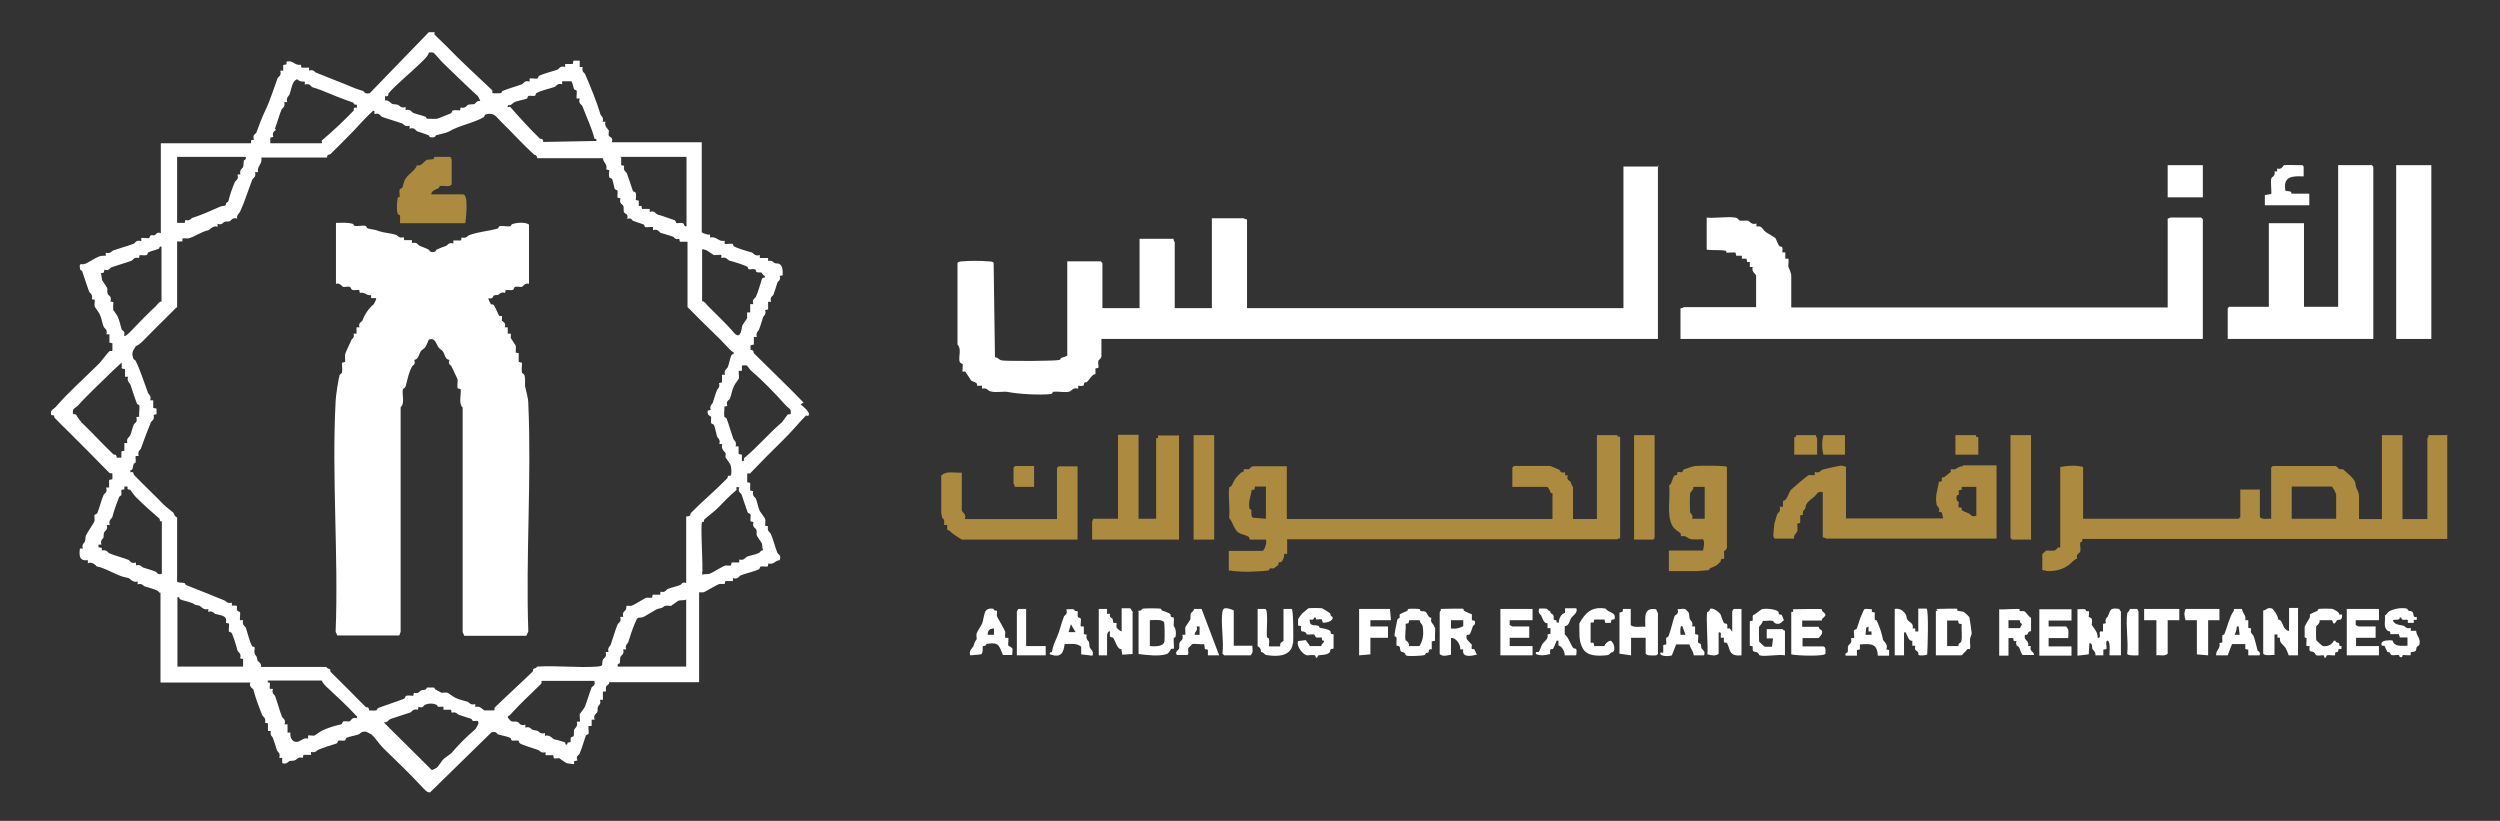
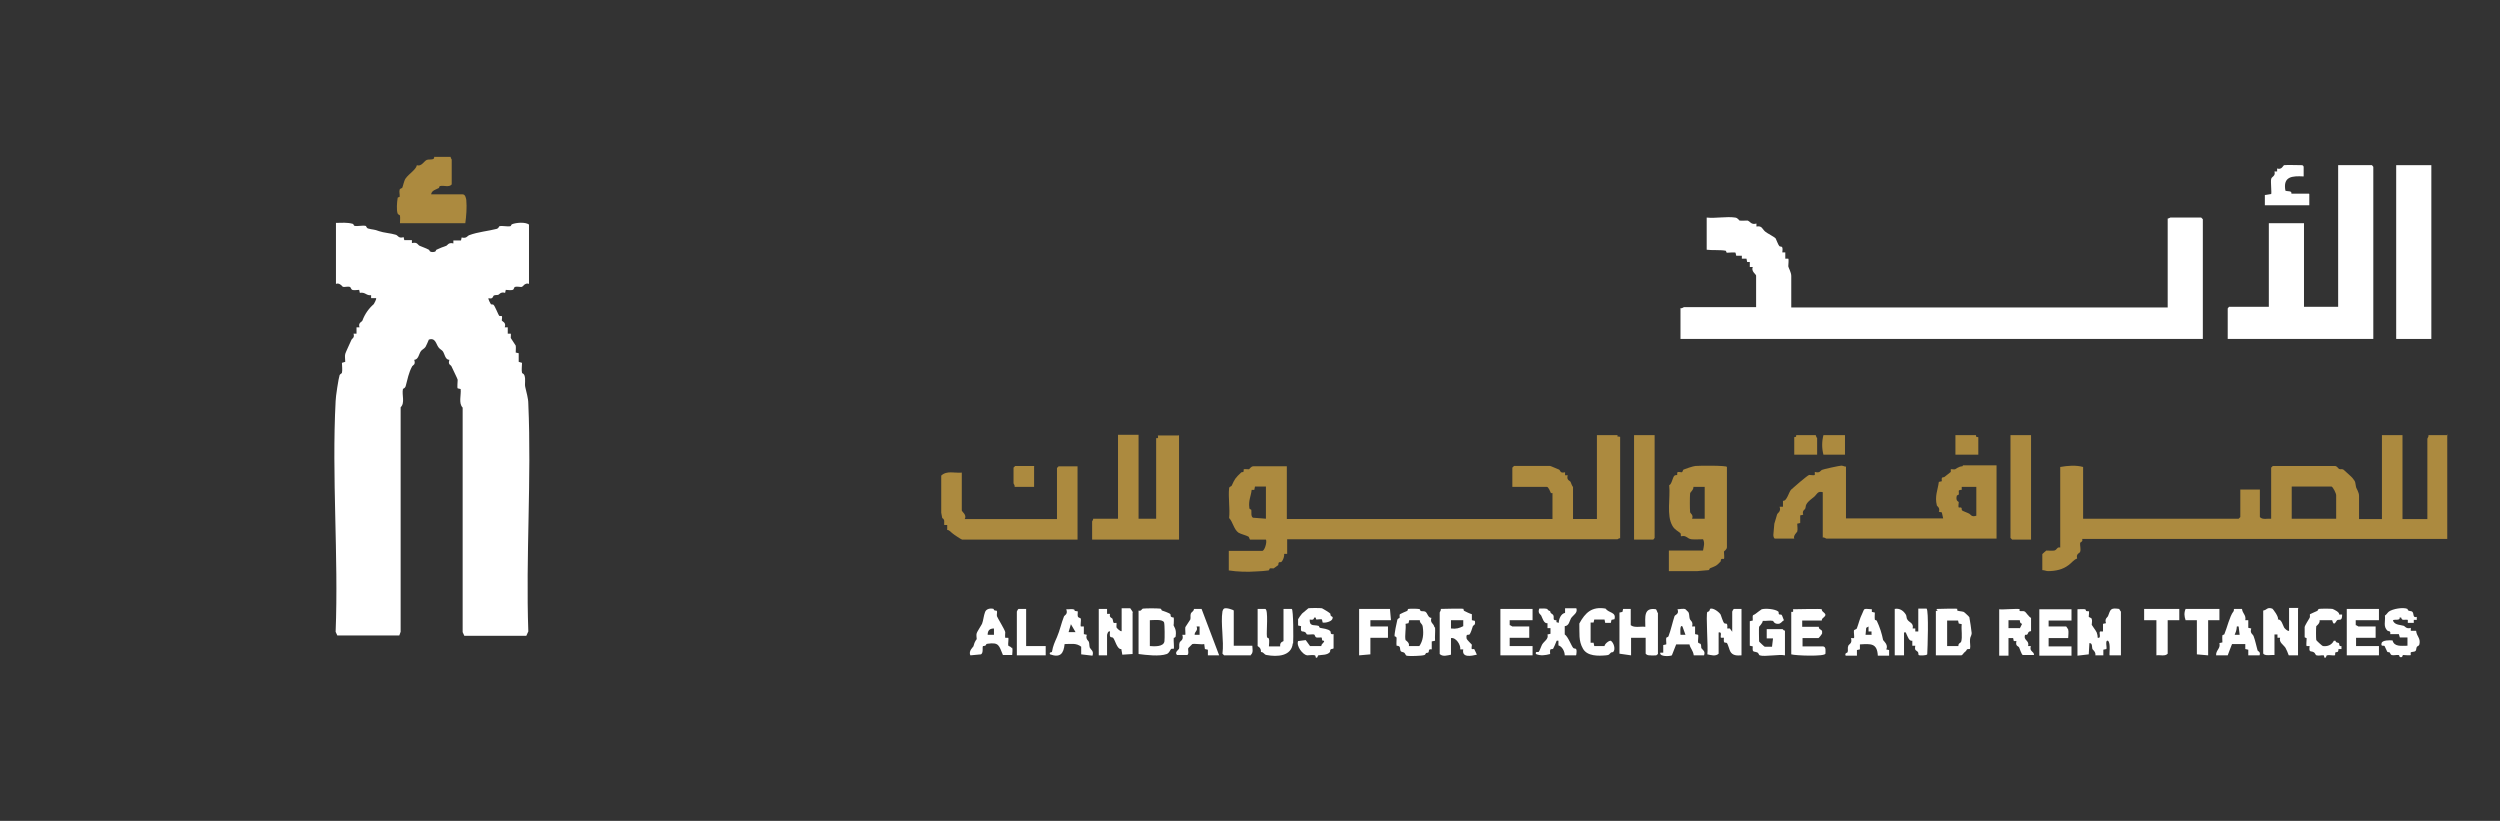
<svg xmlns="http://www.w3.org/2000/svg" id="Layer_1" version="1.1" viewBox="0 0 753.8 247.5">
  <rect x="0" y="0" width="753.8" height="247.5" fill="#333333" stroke="none" />
  <defs>
    <style>
      .st0 {
        fill: #fff;
      }

      .st1 {
        fill: #ac8a3f;
      }
    </style>
  </defs>
  <g>
    <path class="st1" d="M324.9,140.6v22.1h-34.8c-.2,0-2.5-1.5-2.8-1.8-.7-.5-1-1.1-1.7-1.1v-1.5c0,0-.9,0-.9,0-.1-.9.3-1.6-.6-2.1l-.3-1.6v-11.2c1.7-1.6,4-.7,6.2-.9v11.4c0,.4,1.6,1.3.9,2.6h27.8v-15.4l.5-.5h5.8Z" />
-     <path class="st0" d="M499.9,49.8v52.4h-167.8v5.2c0,.7-.9,1.2-.9,1.3-.2.7.1,1.5,0,2.2l-.9.2v1.7c-1,0-1.7,1.6-2.6,2.4-.1.1-.6,0-.7.2-.5.5.5,1.2-1.9.9v.9c-1.7-.5-1.9.7-2.7.9-1.5.3-3.2-.1-4.6,0-.6,0-.3.6-.9.7-3.4.4-9.9,0-12.9-.6-1.5-.3-3.6.3-5.4-.2-.8-.2-1-1.2-2.5-.8v-.9s-1.5,0-1.5,0c.3-1.1-1.3-1.1-1.8-1.6-.2-.2-1.6-2.5-1.7-2.6-.2-.2-.7,0-.8,0-.2-.2,0-1.7,0-2.2,0-.3-.8-.2-1-1-.3-1.6.7-3.7-.6-5v-24.6c.1-.4,1.1-.5,1.4-.5,2.1-.2,5.6-.2,7.8,0,.4,0,1.6,0,1.7.5l.4,28.4c1.1.1.9.8,2.3,1,2,.2,16.1.2,17.2-.2.3-.1.3-.6.5-.6.5-.2,1.2-.3,1.8-.7v-28.4h10.1l.5.5v13.6h11.2v-20.9h10.3c-.2.4.3.9.3,1.1v19.8h11.2v-27.1h9.5c.2,0,.7.5,1.1.3v26.8h113.5v-42.7h10.6Z" />
    <path class="st0" d="M664.2,65.9v36.3h-157.5v-9.3c.4.2.9-.3,1.1-.3h21.7v-9.5c0-.4-1.6-1.3-1-2.6h-.9s0-1.5,0-1.5h-.8c0,0-.2-1-.2-1h-1.4v-.9h-1.7l-.2-.9c-.2-.2-2,0-2.6,0-.2,0-.2-.6-.4-.6-1.4-.3-4.2-.1-5.7-.3v-9.7c2.7.3,6-.4,8.6,0,.8.1,1.2.9,1.3.9.7.1,1.5,0,2.4,0,.8.2,1.1,1.4,2.7.9v.9c1.7-.3,1.7.7,2.6,1.5.7.6,2.8,1.6,3.2,2.1,0,0,.9,2.2,1.1,2.3.5.4,1.2-.4.9,1.9h.9s0,1.9,0,1.9h.9c.2.2,0,1.8,0,2.3,0,.3.9,1.8.9,2.9v9.5h113.5v-26.8c.3,0,.7-.3.8-.3h9.3l.5.5h0Z" />
    <path class="st1" d="M738.1,131.2h-5.9c.2.4-.3.9-.3,1.1v24.2h-7.5v-25.3h-6.2v25.3h-6.9v-7c0-1.1-.9-2.4-.9-2.6-.3-1.4,0-1.5-1.1-2.8-.2-.3-2.5-2.3-2.7-2.5-.5-.3-1,0-1.3-.2-.3-.1-.6-.9-1.3-.9h-18.7l-.5.5v15.4c-1.1-.1-2.6.4-3.4-.5v-8.3h-5.9v8.3l-.5.5h-46.9v-15.6c-2.2-.6-4.6-.4-6.9,0v24.3c-1-.3-.9.7-1.8.9-.8.1-1.7,0-2.4,0,0,0-1.2,1-1.2,1.1v4.8c.6,0,1.2.3,1.7.3,2.4,0,4.5-.5,6.2-1.8,1-.7,1.5-1.6,2.6-2-.4-1.5.8-1.6.9-2,.3-.8-.1-1.9,0-2.7,0-.2,1-.4.6-1.2h110.1v-31.5h0ZM704.4,156.4h-13.4v-9.7h12c.5.2,1.4,2.1,1.4,2.6v7h0Z" />
    <path class="st1" d="M487.8,131.7c-.2-.2,0-.5-.1-.5h-6.2v25.3h-7.2v-9.7c0,0-.2,0-.7-1.4-.1-.5-1.4-.5-.9-2.1h-.8c0,0,0-.9,0-.9-1.6.4-1.4-.6-1.8-.8-.1,0-2.5-1.1-2.7-1.1h-10.9l-.5.5v5.8h10.4c.5,0,1,1.4,1.2,1.8,0,.2.5,0,.5.1v7.8h-80.1v-15.9h-10.1c-.7,0-1.2.9-1.3.9-.5,0-1.4-.1-1.6,0,0,0,0,.6-.1.8-.1.1-.6,0-.7.2-1.7,1.6-1.9,1.9-2.8,3.9-.2.4-.7.2-.8.8-.3,2.7.3,6.2,0,9,1.1,1.1,1.4,3.4,2.8,4.4.6.4,2.6.9,3,1.2.2,0,.4.9.5.9h4.8c.4.7-.4,3.4-1.1,3.4h-10.1v5.9c2.6.4,5.6.5,8.3.3.9,0,3-.2,3.7-.3.2,0,.2-.5.4-.6.3-.1.8,0,1.1,0,0,0,1.3-.9,1.4-1,.1-.2,0-.6.2-.8s.6,0,.8-.2c.5-.5.9-1.7.8-2.4h.9v-4.4h99.6c.1,0,.5-.4.8-.3v-30.6s-.4,0-.5-.1h0ZM381.7,156.4l-3.9-.3c-.7-.4-.4-1.7-.5-2.3,0-.3-.6-.1-.6-.7-.3-2.2.5-3.5.7-5.4h.8c0,0,.2-1,.2-1h3.3v9.7h0Z" />
    <polygon class="st0" points="715.6 50.3 715.6 102.2 671.7 102.2 671.7 93 672.1 92.5 684.1 92.5 684.1 67.3 694.7 67.3 694.7 92.5 705 92.5 705 49.8 715.2 49.8 715.6 50.3" />
    <path class="st1" d="M591.7,140.6c-1.1,0-2.1.9-2.2.9-.4.1-1.1-.1-1.3,0,0,0,0,.6,0,.8,0,0-1.5,1.2-1.9,1.5-.4.3-1-.3-.8,1.3l-.9.2c-.3,2.4-1.3,4.3-.6,7.1,0,.2,1.1.7.6,1.9l.9.2.4,1.8h-29.3v-15.6c-.5,0-.9-.3-1.4-.3-.5,0-5.6,1.1-5.9,1.3-.5.3-.5,1-2.1.6v.9c-.2.2-1.2,0-1.7,0-.5.1-5,4-5.4,4.4-.7.6-1.3,3.6-2.5,3.4v1.8c0,0-1,0-1,0,.5,1.6-.7,1.8-.8,2.4-.2.8-.7,2.3-.8,2.7,0,.4-.3,2.9-.3,3.4s.2,1.1.5,1.1h5.8c-.4-.9.9-2,.9-2.1.2-.7,0-1.7,0-2.4l.9-.2v-2.3s.9-.2.9-.2c-.4-1.3.5-1.5.6-1.8.2-.4.1-1,.4-1.4.6-1,1.6-1.6,2.3-2.2.9-.8,1-1.8,2.6-1.4v13.7c.4-.2.9.3,1.1.3h51.3v-22.1h-10.1,0ZM595.9,155.5c-1.5.5-1.7-.4-2.1-.6-.3-.2-2-.8-2.2-1-.2-.2,0-.6-.2-.8-.2-.2-.7,0-.8-.1-.2-.2,0-1.2,0-1.6,0-.2-1-.2-.6-1.9,0-.2.5-.2.6-.4.2-.9-.5-1.4.9-1.4v-.9h4.4v8.7Z" />
    <rect class="st0" x="722.5" y="49.8" width="10.6" height="52.4" />
    <path class="st1" d="M355.5,131.2v31.5h-26.2v-5.5c0-.1.4-.5.3-.8h7.5v-25.3h6.2v25.3h5.3v-24.3s.4,0,.5,0c.2-.2,0-.8,0-.8h6.2,0Z" />
    <path class="st1" d="M511.2,140.5c-.5,0-3.2.9-3.6,1.1-.2.1-.2.7-.5.8-.4,0-1.1-.2-1.3,0s0,.6-.1.8c-.1.1-.6,0-.8.2-.6.5-.8,2.6-1.6,2.9.4,3.9-.9,9.1,1,12.3.7,1.2,1.8,1.6,2.4,2.2.2.2,0,.8.2.9,1.6-.4,1.7.7,3.1.9,1.2.1,2.3,0,3.5,0,.6,1.1.2,2.2,0,3.4h-10.3v6.2h8.6c.3,0,3.1-.3,3.4-.3.2,0,.2-.5.5-.6,1.7-.7,1.8-.6,3.1-2,.1-.1,0-.6.2-.7.2-.2.7,0,.8-.1.2-.2,0-1.7,0-2.2,0-.1.9-.6.9-1.3v-24.2c0-.5-8.7-.4-9.5-.3h0ZM513.9,156.4h-3.7c.5-1.2-.6-1.6-.6-2-.1-1.1-.1-4.5,0-5.6,0-.4,1.1-1.1,1-2h3.4s0,9.6,0,9.6h0Z" />
-     <rect class="st1" x="359.9" y="131.2" width="6.2" height="31.5" />
    <polygon class="st1" points="498.9 131.2 498.9 162.2 498.5 162.7 492.7 162.7 492.7 131.2 498.9 131.2" />
    <polygon class="st1" points="612.4 131.2 612.4 162.7 606.7 162.7 606.2 162.2 606.2 131.2 612.4 131.2" />
    <path class="st0" d="M639.5,184.4v13.2h-3.4c-.2-.2.4-3.7-.5-4.4-1-.3-.2,2.2-.5,2.5l-.9.2v1.7s-2.4,0-2.4,0c.2-1-.8-1.7-.9-1.9-.2-.6.1-1.8-.9-1.8l-.2,3.4-3.4.4v-14c.7,0,1.6-.1,2.3,0,.2,0,.2.4.3.5.3.2.7,0,.8.1.2.2,0,1.2,0,1.6,0,.3.8.3.9.7.2.6,0,1.3,0,1.8,0,.1,1.3,1.8,1.5,2.3.2.5.3,1.1.3,1.6,1.2.3.3-1.5.7-1.9h.9v-2.3l.9-.2c-.5-1.4.5-1.8.6-2.1.8-2,.6-2.6,3.4-2.2,0,.2.4.6.4.7h0Z" />
    <path class="st0" d="M499.9,184.7v12.5l-.5.4c-.6,0-1.2.1-1.8,0-.5,0-1,0-1.4-.5v-4.8h-4.4v5.3l-3.5-.5v-12.4l.9-.2.2-.9h2.3v4.9c1.1.9,3,.3,4.4.5,0-2.9-.6-5.9,3.2-5.3.1,0,.5,1,.5,1.1h0Z" />
    <path class="st0" d="M692.9,183.6v14h-2.8c-.2-.6-.7-1.8-1-2.3-.7-1-2-1.6-1.6-3h-.8c0,0,0-1,0-1h-.9v6.2c-.8-.1-3.1.4-3.4-.5v-12.9c1.2-.2,1.1-1.1,2.7-.6.2,0,2.2,2.7,1.7,3.3,1.1-.2,1.5,1.7,1.9,2.4.1.2,1,1.2,1.5,1v-6.9h2.8Z" />
    <path class="st0" d="M353.9,188.4c0-.7.1-1.5,0-2.2-1.3-.1-.8-.7-1-1-.3-.4-2-.9-2.5-1.1-.3-.1-.1-.6-.7-.6-1-.1-4-.1-5,0-.5,0-.5.9-1.4.6v13.1c2.3.3,6.3.8,8.5,0,.8-.3,1.1-1.4,1.3-1.5.2-.2.7,0,.8-.1.2-.2-.1-2.5,0-3.2,0-.2.6,0,.6-.7.3-2.1-.6-2.7-.7-3.4h0ZM351.1,193.4c-.3,1.7-3.1,1.5-4.4,1.4v-7.8c1,0,3.9-.4,4.3.7.2.7.2,4.9.1,5.7h0Z" />
    <path class="st0" d="M525.1,183.6v14c-1.4.1-2.7.1-3.4-1.2-.2-.3-.7-2.2-1-2.5-.5-.4-1.1.5-.9-1.6h-.9c-.3-.4.5-1.9-.7-1.6v6.4c-.9.9-2.4.4-3.4.2.3-1.8-.5-12.1,0-12.8,0,0,.7,0,.8-.9.9-.5,2.8,1,3.2,1.7.2.4.7,2.3,1.1,2.6.4.4,1.1-.5.9,1.6h.8c0,0,.7,1,.7,1v-6.1c0,0,.3-.7.5-.8h2.3,0Z" />
    <path class="st0" d="M444.6,195.8c-.2-.2-.7,0-.8-.1-.2-.2,0-.9,0-1.3,0-.1-1.5-1.4-1.6-1.9-.2-1.6.5-.9.9-1.2.3-.3.9-2.1,1-2.5.1-.3.9-.2.6-1.6l-.9-.2v-1.8c-.7-.2-1.7-.7-2.3-1-.3-.2-.2-.6-.2-.6-.3-.2-5.9,0-6.9,0,.2.4-.3.9-.3,1.1v12.5c.9.9,2.4.4,3.4.2v-5c1.5-.3,3,2.1,2.8,3.4h.9c-.5,2.6,2.4,2,4.1,1.6,0,0-.6-1.4-.7-1.5h0ZM441.2,188.8c-1.2.6-2.1.9-3.7.7v-2.5h3.7v1.8c0,0,0,0,0,0Z" />
    <path class="st0" d="M550.4,197.1c-.2.9-9,.6-10.3.2v-12.8s.4,0,.5,0c.2-.2,0-.8,0-.8,1.2,0,8.4-.2,8.7,0,0,0,0,.4.2.6,1.2,1,1.2,1.2,0,2.2-.2.2-.2.6-.2.6h-5.9v1.9h5s0,.4.2.6c.6.5.9.3.8,1.4-.1.3-1,1.4-1.1,1.4h-4.8v2.5h6.1c1.1,0,.8,1.5.8,2.3h0Z" />
    <path class="st0" d="M341.5,184.7v12.5s-3.1.2-3.1.2l-.3-1.7c-1.3.2-1.9-2.9-2.5-3.4-.5-.4-1.2.4-.9-1.9-.6-.3-.9.9-.9,1.1v6.1h-2.5v-14h2.5v1.5s.9,0,.9,0c-.3,1.1.5,1.2.7,1.4.2.4.2,1.1.4,1.3.2.1.7,0,.8,0,.2.2-.1,1,.1,1.5,0,0,1.1,1.2,1.5,1v-6.9h2.6s.8,1.2.8,1.2h0Z" />
    <path class="st0" d="M594,192.8c0-.7.5-1.2.5-1.9,0-.3-.6-4.5-.7-4.8,0-.1-1.6-1.6-1.7-1.6-.6-.2-1.5-.2-1.9-.4-.2-.1,0-.5,0-.5-.2-.2-5,0-5.9,0s0,.4-.1.5c-.2.2-.5,0-.5.1v13.4h7.6c.4,0,.7-.6.9-.8.9-.7.6-.7.9-1,.2-.2.8,0,.9-.2.2-.7-.1-1.9,0-2.8h0ZM591.3,193.5c-.1.4-.9.4-.8,1.3h-3.4c0,0,0-7.7,0-7.7h3.3s.2.9.2.9l.9.2c-.2,1.6.3,3.9-.2,5.4h0Z" />
    <path class="st0" d="M717.2,187h-6.9v1.5c.3,0,.7.4.8.4h5.2v3.4h-5.9v2.5h6.9v2.8h-9.7v-14h9.7v3.4h0Z" />
    <path class="st0" d="M462.1,187h-6.9v1.5c.3,0,.7.4.8.4h5.1v3.4h-5.9v2.5h6.9v2.8h-9.7v-14h9.7v3.4h0Z" />
-     <rect class="st0" x="653.6" y="49.8" width="10.6" height="9.7" />
    <path class="st0" d="M617.7,187v1.9h5.3s.6.8.6.9c.2.8,0,1.8,0,2.6h-5.9v2.5h6.9v2.8h-9.7v-14h9.7v3.4h-6.9,0Z" />
    <path class="st0" d="M612.4,194.8h-.9c.5-1.8-1.5-1.6-.9-3.4,1.3.2.4-1,1.8-1.1v-4c-.6-.2-1.6-1.8-1.9-1.9-.5-.3-1.2,0-1.5-.2-.2-.1,0-.5,0-.5-.4-.3-5.3.2-6.2,0v14h2.8v-5.3h1.4s.2.9.2.9h.8c-.4,1.6.6,1.5.8,1.9.2.4.7,2.1,1.1,2.3h3.4c0-1.2-1.4-.9-1-2.6h0ZM609,189.4h-3.4c0,0,0-2.4,0-2.4h3.4c.1.2-.1.9.7,1.1l-.7,1.4h0Z" />
    <path class="st0" d="M581.1,197.3c-.3.4-2.4.4-2.6.2-.1-.1,0-.6-.2-.9-.5-.6-1.1-.3-.8-1.9h-.9s0-1.5,0-1.5c-1,.2-1.4-1.3-1.8-2.1-.2-.4,0-.5-.7-.4v6.9h-2.8v-14c1.5-.3,2.7.6,3.4,1.8.2.4.1,1,.4,1.4.5.9,2,1,1.6,2.7h.8c0,0,0,.9,0,.9h.9v-6.9h2.5c.7.6.3,12,.2,13.7h0Z" />
    <path class="st0" d="M538.2,190v7.6c-1.8-.4-6.1.5-7.6,0-.2,0-.4-.7-.6-.8-1.2-.6-1.7.2-1.5-1.9l-.9-.2v-7.4l.9-.2c-.1-2.1,0-1.4.8-2,.3-.2,1.8-1.4,1.9-1.4,1.2-.3,4-.1,5,.7.2.1,0,.6.2.8.2.2.6,0,.8.2.2.2.5,1.3.7,1.6-.7.4-.9,1.1-1.8,1.1-1.3,0-1.3-.9-1.6-.9-.8-.2-2.1.1-3,0,0,.7-1.1,1.7-1.1,1.8-.1.5,0,3.9,0,4.4,0,.1,1.6,1.6,1.7,1.6.3,0,2.1,0,2.2,0l.3-2.5h-1.9v-2.8h4.8l.5.5h0Z" />
    <path class="st0" d="M432.5,189.1c-.2-1.2-1.4-1.2-.9-2.8-1.1,0-1.1-1.5-1.9-1.9-.5-.2-1,0-1.3-.2-.3-.1-.2-.5-.3-.5-.4-.2-2.9-.2-3.4-.1-.3,0-.2.5-.4.6-.3.1-2.1.9-2.2,1-.2.2,0,.8-.1,1.1,0,.1-.6.1-.7.7-.2.7-.9,4.2-.8,4.8,0,.2.6,0,.6.7,0,.7-.1,1.5,0,2.2,1.5,0,.8,1.1,1.3,1.7.2.2.7.2,1,.4.3.2.4.8.7.9.7.2,4.6.1,5.4-.2.3-.1.3-.4.5-.6.2-.1.6,0,.7-.2.3-.3-.2-1.1,1-.9v-2.4c0,0,1-.2,1-.2-.1-1.3.1-2.7,0-4h0ZM428,194.8h-3.2c.3-1-.9-1.7-1-1.8-.3-1.3.2-3.5,0-4.9l.9-.2.2-.9h3.2c0,1.1.8.9.9,2.1.3,2.1.1,4.1-1.1,5.8h0Z" />
    <path class="st0" d="M696.3,58.5v3.4h-13.4v-3.1c.1,0,1.9-.3,1.9-.3.2-.2-.2-3.8,0-4.5.1-.8,1.4-.8,1-2.3h.8c0,0,0-.9,0-.9,1.4.5,1.8-.9,2.1-1,.5-.1,4.7,0,5.2,0,.4,0,.6.1.7.5v2.9c-3.5-.2-6.3,0-5.5,4.3.5.2,1.2.1,1.6.3.3.2.2.6.2.6h5.3,0Z" />
    <path class="st0" d="M402,195.6c-1.3.1-.8.7-1,1-.8,1-2.5.8-3.5,1-.2,0-.2,1.1-.8.6,0,0,0-.5-.2-.6-.6-.2-1.6,0-2.4,0-1.3-.2-3.3-2.8-2.7-4.3l2.3-.3,1.3,1.8h3.4c0-.8,1.1-1.1.8-1.6,0,0-.4,0-.5-.1-.2-.3,0-.8-.3-.9-.4,0-1,.1-1.5,0-.4-.1-.4-.8-.7-.9-.6-.1-1.4.1-2.1,0-.2,0-.2-.5-.6-.7-.9-.5-1.4.4-1.2-1.8l-.9-.2c0-.6,0-1.3,0-1.9,0-.1,1-1.5,1.2-1.7.2-.2,1.8-1.5,1.9-1.6.5-.1,3.6-.1,4.1,0,.1,0,2.4,1.4,2.5,1.6.1.1,0,.5.2.7.2.3.8.1.4,1-.3.7-2.1,1.2-2.9,1l-.2-.9c-.2-.2-1.2,0-1.6,0-.4,0,0-.8-.7-.6-.3.8-.6.7-1.4.6-.1,2.2,1.3,1.5,2.6,1.9.3,0,.2.5.5.6.8.2,2.5.3,3.1,1,.3.3-.2,1.1,1,.9v4.2c0,0,0,0,0,0Z" />
    <path class="st0" d="M729.3,194.6c0,.2-.5.2-.6.5-.2.4-.1,1-.4,1.2-.3.3-1.2.2-1.4.4-.1.2,0,.7,0,.8-.2.2-1.7,0-2.3,0-.3,0,0,.9-1,.6-.1,0-.1-.6-.4-.6-.6-.1-1.5.2-2.1,0-.3-.1-.4-.6-.6-.8-.2-.1-.6,0-.7-.2-.1-.1-.7-1.6-.8-1.7-.3-.3-1.2.3-.9-.9.2-.9,2.5-.9,3.3-.8.5,2,2.7,1.6,4.5,1.6v-2.5h-2.3s-.3-1-.3-1h-2.6c.2-1.1-.5-.8-.8-1-1.4-1.3-.6-2.8-.8-4.6.5-.3.8-.9,1.2-1.2,1.1-.8,4.3-1.4,5.6-.8,0,0,.1.4.3.5.4.2,1,.1,1.2.4.5.5,0,1.9,1.3,1.5v.9h-.9c0,0,0,.9,0,.9h-1.8v-.9c-1-.2-1.8.4-2-.7h-.5c.4,1.2-2.4.2-1.9,1.1.6,1.2,2.3,1.1,3.2,1.4.2,0,.8,1.1,2.1.6v.9s1.6,0,1.6,0c.2,1.8,1.4,2.1,1,4.1h0Z" />
    <path class="st0" d="M328.6,195.3c-.2-.6-.1-1.3-.3-1.8,0-.2-1.1-.8-.6-2.1l-.9-.2v-2.3h-.9c-.2-.2.1-1.8,0-2.3,0-.3-.8-.3-.9-.7-.2-.5.1-1.4-.1-1.6,0,0-.5,0-.8-.1-.1,0-.1-.4-.2-.4-.8-.3-1.6,0-2.4-.1.6,1.6-.6,1.8-.7,2.2-.8,2-1.2,4.1-2.1,6.2-.7,1.6-1.2,2.6-1.5,4.4,0,.3-1,0-.6.8,3.1,1.1,4.1-.2,4.4-3.1,1.9,0,3.5-.4,5,.8v2.3s3.4.4,3.4.4c.5-1.4-.5-1.8-.7-2.3h0ZM322.2,190.6l.7-2.4,1.4,2.4h-2.1Z" />
    <path class="st0" d="M680.7,196.1c-.4-1.4-.7-3-1.2-4.3-.2-.6-1.2-.8-.7-2.3l-.9-.2v-2.3s-.9,0-.9,0c.3-1.6-.8-1.9-1-3.4h-2.3c-.3,0,0,.6-.3.8-1.1,1.4-1.9,4.9-2.7,6.8,0,.2-.6.2-.6.4-.1.6,0,1.4,0,2.1l-.9.2c.4,1.7-1.1,2.1-1,3.7h3.5c0-.1,1.3-3.4,1.3-3.4h4s0,1.5,0,1.5l.9.2v1.7s3.4,0,3.4,0c.4-1.1-.5-1.2-.6-1.5h0ZM673.8,191.4c.3-.7.5-1.2.6-2,.1-.5-.2-.6.6-.5l.3,2.5h-1.6Z" />
    <path class="st0" d="M513,195.5c-.1-.3,0-.9-.2-1.3-.1-.2-.7-.2-.8-.5-.1-.5.2-2,0-2.3l-.9-.2v-2.3s-.9,0-.9,0c.4-1.5-.5-1.7-.7-2.3-.2-.6-.1-1.5-.4-2,0,0-.9-.9-.9-.9-.6-.3-1.7,0-2.4,0,.6,1.5-.7,1.6-.9,2.1-.6,1.8-1.1,4.2-1.8,6-.1.4-.7.3-.7.6-.1.5.1,1.8,0,1.9l-.9.2v2.3h-.9c-.3,1.3,3,1.1,3.5.8l1.3-3.3h4c.3,1.3,1.1,1.8,1.3,3.3h3.1c.5-1.3-.5-1.6-.6-2h0ZM506.7,191.4c0-.3-.3-3.3.6-2.5l.9,2.5h-1.6Z" />
    <path class="st0" d="M475.2,197.6h-3.4c0-1.2-.8-2.7-1.9-3v-1.4c-.7-.1-.5,0-.7.4-.1.3-.8,1.9-.9,2-.5.4-1.1-.5-.9,1.6-1.5.4-2.9.6-4.3,0-.2-1,.6-.4.9-.7.2-.2.8-1.9,1-2.2.6-1,2-1.6,1.6-3l.9-.2v-1.7c0,0-.9,0-.9,0v-1.5c-1.1.2-1.5-1.5-1.9-2.3-.2-.4-1.1-.6-.6-2.1.8,0,1.6-.1,2.4.1,0,0,.4.7.9.6,0,.8.7.9.9,1.2.5.8-.4,1.7,1,1.6v.6c0,0,.7.2.7.2,0-1.2.7-2.8,1.9-3v-1.4s3.4,0,3.4,0c.5,1.4-.9,2-1.6,3-.5.9-.6,2.3-1.9,2.4v2.5c1,.6,2.1,3.7,2.6,4.1.5.4,1.2-.4.9,1.9h0Z" />
    <path class="st0" d="M304.9,195.3c-.1-.4-.8-.4-.9-.7-.1-.5.2-2.1,0-2.3h-.9c-.1-.6,0-1.1,0-1.7-.1-.7-2.4-4.4-2.5-4.8-.1-.5.1-1.1,0-1.5,0-.3-.5-.1-.8-.3-.1,0-.2-.4-.2-.4-1-.3-2.3,0-2.6,1-.4,1-.5,2.5-.9,3.5-.2.4-1.6,2.6-1.6,2.8-.2.6,0,1.3,0,1.8,0,.1-.6.5-1,2.2,0,.1-1.6,1.4-.9,2.7l3.2-.3c.8-.5.3-2.2.6-2.5,0,0,.5,0,.8-.2.2-.1,0-.5.6-.5,3.5-.5,3.4.6,4.6,3.4h2.8c0-.6.2-1.6,0-2.2h0ZM297.8,191.4c0-1.3.6-1.9,1.9-1.9v1.9h-1.9Z" />
    <path class="st0" d="M568.8,195.7c.6-1.3-.9-2.5-1-2.7-.4-2-1-3.9-1.9-5.8,0-.2-.6-.2-.6-.4-.1-.6,0-1.4,0-2.1l-.9-.2v-.8c-2.8-.2-2.1-.3-2.9,1.3s-1,2.8-1.6,4.4c-.1.4-.8.4-.9.7-.1.5.2,2.1,0,2.3h-.9c.5,1.6-.6,1.8-.8,2.3-.3.7,0,1.3-.2,1.9,0,.3-1,.2-.6,1.1h3.4v-1.7s.9-.2.9-.2v-1.5c3.3-.2,5.2-.4,5.4,3.4h3.4s0-1.7,0-1.7l-.9-.2h0ZM564.4,191.4h-1.9l.2-2.1.7-.4v1.5s.9,0,.9,0v.9h0Z" />
    <path class="st0" d="M367.6,197.6l-5.3-14h-2.3c0,.7-.8,1-.9,1.3-.3.7,0,1.3-.2,1.9,0,.1-1.5,2.2-1.5,2.3-.1.6.1,2.1,0,2.3h-.9c.5,1.6-.6,1.8-.8,2.3-.3.7,0,1.3-.2,1.9,0,.2-1.5,1.1-.6,1.9h3.1c.6-.4.1-1.5.3-2.1,0,0,1.1-1.1,1.2-1.2.9-.2,2.6.2,3.6,0l.2,1.5.9.2v1.7s3.4,0,3.4,0h0ZM360.2,191.4c0-1.1,1.1-1.1.6-2.5h.9v2.5h-1.6Z" />
    <path class="st0" d="M389.8,194c-.4,3.9-4.7,4.1-7.9,3.5-.8-.1-.8-.9-1.7-.9.1-1.4-1-1.7-1-1.8v-11.2h2.3c1,.2.3,7,.5,8.3,0,.6.6.4.6.7.2.7,0,1.6,0,2.3h3.4c-.2-1.4,1-1.5,1-1.6v-9.7h2.5c.5.3.5,9.1.4,10.4h0Z" />
    <polygon class="st0" points="413.2 188.9 418.5 188.9 418.5 192.3 413.2 192.3 413.2 197.3 409.8 197.6 409.8 183.6 419.1 183.6 419.4 187 413.2 187 413.2 188.9" />
    <path class="st0" d="M479.6,187.9v5.9h.9c0,0,.2,1,.2,1h3.1c0-.6,1.3-1.7,1.9-1.6.9.6,1.5,2.6.7,3.4-.1.1-.5,0-.7.2-.6.5-.3.7-1.5.8-2.3.2-5.6.3-6.9-2-1.4-2.4-1-4.7-1.1-7.6,1.8-3.3,3.8-5.2,7.9-4.5,1,1.4,3.3,1,2.7,3.2l-.9.2-.2.9h-1.7c0,0-.2-1-.2-1h-3.1l-.2.9h-.9c0,0,0,0,0,0Z" />
    <path class="st0" d="M706,194.8v.9h-.9c0,1.3-.7.8-.9,1-.2.2,0,.8-.2.9-.7.1-1.8-.2-2.4,0-.2,0-.2,1.1-.8.6,0,0,0-.6-.2-.6-.6-.1-1.4.2-2.1,0-.4-.1-.4-.7-.8-.9-.9-.6-1.6.3-1.3-1.9h-.9c-.2-.2,0-1.7,0-2.3,0-.2-.6-.2-.6-.4,0-.4,0-2.6,0-3,0-.4,1.2-2.3,1.5-2.8.2-.3,0-.9.1-1.1,0,0,1.9-.9,2.2-1,.2-.1.2-.5.5-.6.5-.1,3.6-.1,4.1,0,.5.2,2.2,1,2,1.7h.9c0,2.2-.8,1.3-1.5,1.7-.3.2-1,2.2-1.5,0h-3.8c.2.9-.9,1.7-1,1.8-.1.5-.1,3.7,0,4.2,0,.1,1.8,1.8,2,1.8,1.5.2,2.7-.4,3.3-1.6h.5c.1.7.8.5,1,.7.3.3-.2,1.1,1,.9h0Z" />
    <path class="st0" d="M657,187h-3.4v10.1c-.8.9-2.3.3-3.4.5v-10.6h-3.7v-3.4h10.6v3.4Z" />
    <path class="st0" d="M669.2,183.6v3.4h-3.4v10.6l-3.4-.3v-10.3h-3.4c-.4-1.2-.5-2.2,0-3.4h10.3,0Z" />
    <path class="st0" d="M377.2,197.6h-8.1l-.5-.5c.5-3.9-.6-9.1,0-12.8,0-.1.3-.8.5-.8.5-.4,2.9.4,2.9.6v10.6h5.6c0,.9.4,2.1-.5,2.8h0Z" />
    <path class="st0" d="M315.3,194.8v2.8h-8.7v-13.2c0,0,.3-.7.5-.8h2.3v11.2h5.9Z" />
-     <path class="st0" d="M644.8,184.4v13.2c-.6,0-3.3.2-3.4-.5.4-3.8-.5-8.5,0-12.1,0-.4.8-.8.8-1.4h2.1c.2,0,.5.7.5.8Z" />
    <path class="st1" d="M596.5,131.8v5.3h-6.9v-5.9h6.2s0,.4.1.5c.2.2.5,0,.5.1Z" />
    <path class="st1" d="M556.3,131.2v5.9h-6.5c-.5-2-.5-3.9,0-5.9h6.5Z" />
    <path class="st1" d="M547.9,132v5.1h-6.9v-5.3s.3,0,.5-.1c.2-.2,0-.5.1-.5h5.9c0,.3.3.7.3.8h0Z" />
    <path class="st1" d="M311.8,140.6v6.2h-5.9c.2-.4-.3-.9-.3-1.1v-4.7l.5-.5h5.8Z" />
  </g>
  <g>
-     <path class="st0" d="M242.3,121.4c-4.7-4.9-10.1-10-15-14.9-.2-.3.2-.9-1-1v-1.4c0,0,1-.2,1-.2v-2.3h.9c-.4-1.4.5-1.8.6-2.1.6-1.4.8-2.5,1.3-3.9,0-.2,1.1-.8.6-2.1l.9-.2v-2.3h.9c-.5-1.5.6-1.8.7-2.1.5-1.3.8-2.5,1.2-3.7.2-.5,1.1-.6.7-2l.9-.2c0-1.2.1-3-1.2-3.5-.3-.1-.8,0-1.3-.2-.1,0-.7-1-1.9-.6v-.9s-2.5,0-2.5,0v-.9c-1.6.5-1.9-.7-2.5-.8-1.2-.3-4.4-1.3-5.3-1.8-.2-.1-.2-.7-.5-.8-.5-.1-2.1.2-2.3,0v-.9c-1.9.4-2.3-1.4-4.4-1v-.9c-.5.3-2.5-.5-2.5-.7v-27.1h-27.1c.5-1.5-.7-1.6-.9-1.9-.2-.4,0-1.1,0-1.6,0-.2-1.6-1.4-1-2.7h-.9c.5-1.3-.6-1.9-.6-2.1-1.2-4-3-8.4-4.7-12.3-.1-.3-1.1-.6-.7-2.1h-.9s0-1.9,0-1.9h-1.9s-.2,1-.2,1h-2.3v.9c-1.6-.5-1.8.6-2.3.8-1.4.5-4.3,1.2-5.6,1.9-.2.1-.2.7-.5.8-.5.1-2.1-.2-2.3,0v.9c-1.6-.5-1.8.6-2.3.8-1.8.7-3.9,1.2-5.8,2-.4.1-.3.7-.6.7-.4,0-2.1.1-2.4,0-.3,0,0-.7-.2-.9-4.5-4.3-9.4-8.7-13.8-13.3-1.2-1.2-2.5-2.4-3.5-3.4-.2-.1,0-.6-.1-.8h-1.7c0,0-17.8,18.4-17.8,18.4-1.7.4-1.6-.6-2.1-.7-.9-.3-1.4-.4-2.4-.8-4-1.7-7.6-3-11.7-4.7-.4-.1-.7-1.1-2.1-.6v-.9s-2.3,0-2.3,0l-.2-.9c-1.9.4-2.3-1.5-4.3-.9v.8c0,0-1,.2-1,.2v1.7h-.9c.5,1.6-.6,1.8-.8,2.3-1.2,3.2-2.2,6.6-3.7,9.7-1.1,2.3-1.8,4.3-2.7,6.7-.2.4-1.3.6-.7,2.1l-.9.2v.9h-27.2v27.1c-1.3-.5-1.5.5-1.8.6-.3.1-.8,0-1.1,0-.5.2-.4.8-.7.9-.5.1-2-.2-2.3,0v.9c-1.6-.5-1.8.6-2.3.8-1.9.7-4.1,1.3-6.1,2-.6.2-.8,1.1-2.3.7v.9c-.7,0-1.3,0-1.9.2-1,.3-3.9,2.2-4.5,2.3-1,.3-1.8-.6-1.3,1.7,0,.2.5.2.6.5.7,2.1,1.4,4.3,2.1,6.2.2.4,1.2.7.8,2.2l.9.2c0,.6-.2,1.5,0,2.1,0,.1,1.3,1.8,1.5,2.3.6,1.3.7,2.6,1.2,3.8.2.4,1.2.7.8,2.2h.9s0,2.5,0,2.5l.9.2v2.2c0,.3-.7,0-.9.2-1,1-2,2.5-3.1,3.7-4.4,4.4-9.1,8.5-13,13-.4.5-1.4,1-1.5,1.5-.2,1.6.5.9.9,1.2.1.1,0,.6.2.7,1.4,1.5,3.1,3.1,4.5,4.5,4.4,4.4,8.2,8.2,12,12.1.2.2.8,0,.9.2v1.7c0,0-1,.2-1,.2v2.3s-.9,0-.9,0c.5,1.5-.5,1.8-.7,2.1-.8,1.8-1.2,3.7-1.9,5.5-.2.5-.8.4-.9.7-.1.5.1,1.2,0,1.8,0,.3-2.2,3.5-2.6,4.4-.2.6-.1,1.3-.3,1.8,0,.2-1.1.8-.6,2.1h-.9c-.3,2.3-.1,3.8,2.4,3.5v.9c1.4-.6,2.6.9,2.7,1,2.2.4,4.1,1.6,6.3,2.5,1.3.6,2,.7,3.3,1,.2,0,1.4,1.6,2.7,1v.9c1.3-.5,1.9.6,2.1.6,1.3.4,2.6.7,3.9,1.3.3.1.3.7.9.6v27.1h27.1c-.6,1.3.9,1.9.9,2.1.6,2.4,1.7,5.3,2.7,7.8.2.4,1.2.7.8,2.2l.9.2v2.3s.9,0,.9,0c-.4,1.4.5,1.7.6,2.1.5,1.3.8,2.5,1.2,3.7.2.6,1.2.8.7,2.3h.9s0,1.6,0,1.6c1.3.5,1.9-.5,2.1-.6.5-.2,1.2,0,1.8-.3.6-.2.8-1.1,2.3-.7l.2-.9h2.3v-.9c1.4.4,1.8-.5,2.1-.6,1.8-.8,3.7-1.3,5.5-1.9.5-.2.4-.8.7-.9.5-.1,1.2.1,1.8,0,.3,0,.3-.7.7-.9,1-.4,2.6-.6,3.6-1,.5-.2.6-.9,2.1-.8.1,0,1.7.8,1.8.9.9.8,2.2,2.8,3.5,4.1,3.8,3.7,8.1,7.8,11.6,11.6.7.7,1.6,1.9,2.5,1.7l18.5-18.1c1.6-.4,1.6.5,1.9.6.9.3,3.1.7,3.8,1.1.2.1.2.7.5.8.5.1,1.2-.1,1.8,0,.3,0,.3.6.5.8,1.2.7,4.1,1.5,5.5,2,.6.2.8,1.1,2.3.7v.9h2.3l.2.9c.2.2,1.2,0,1.6,0,.1,0,1.9,1.4,2.3,1.5.6.2,1.6.2,2.2.3v-.9c0,0,1-.2,1-.2-.6-1.4.5-1.7.6-1.9.8-1.9,1.3-3.7,1.9-5.5.2-.5.8-.4.9-.7.1-.5-.2-2.1,0-2.3h.9s0-1.9,0-1.9h.9c-.5-1.6.6-1.8.8-2.3.2-.6,0-1.1.2-1.6,0-.3,1.1-.7.6-2.1h.9s0-2.5,0-2.5h.9c0-1.5-.2-1.4.8-2.2.2-.2.2-.6.2-.6h27.1v-27.1c0,0,1,0,1.3,0,.5-.1,4-2.3,4.8-2.5.5-.1,1.1,0,1.6,0l.2-.9h2.3v-.9c1.6.5,1.8-.6,2.3-.8,1.4-.6,4.3-1.2,5.6-1.9.2-.1.2-.7.5-.8.6-.1,1.5.1,2.1,0l.2-.9c1.8.4,1.9-.9,3.4-1,.6-1.5-.5-1.8-.7-2.2-.7-1.8-1.2-3.9-2-5.8-.2-.4-1.2-.7-.8-2.2l-.9-.2c0-.6.2-1.5,0-2.1,0-.1-1.3-1.9-1.6-2.3-.6-1.3-.7-2.6-1.2-3.8-.2-.4-1.2-.7-.8-2.2l-.9-.2v-2.3l-.9-.2v-2.5c0-.3.7,0,.9-.2,3.2-3.3,6.5-6.7,9.6-9.7,2.7-2.6,4.7-5.1,7.1-7.6.1-.2.6,0,.8,0,1-1-1.7-2.9-2.3-3.5h0ZM211.6,75.1c0,0,1.1.2,1.3.3.5.2,2.2,1.5,2.3,1.5.5.1,2.1-.2,2.3,0v.9c1.6-.5,1.9.7,2.5.8,1.2.3,4.4,1.3,5.3,1.8.2.1.2.7.5.8.5.1,1.2-.2,1.8,0,.3,0,.3.6.5.8.5.3,1.1,0,1.5.2.1,0,.5.9,1,1v.5c-.4,0-.8.1-.9.5-.5,1.6-1.1,3.8-1.8,5.3-.3.6-1.2.6-.8,2.2h-.9s0,2.5,0,2.5h-.9c-.1.6,0,1.1,0,1.7,0,.1-1.4,2-1.5,2.3-.2.6-.3,3.7-1.9,2.7-.2-.1-1.2-1.2-1.4-1.5-2.1-2.3-4.9-5-7.1-7.2-.5-.5-1-1.4-1.7-1.4v-15.9h0ZM187,47.3h20v20.9c-.9.3-.5-.7-1.1-.9-.6-.2-1.3,0-1.8,0-.3,0-.3-.7-.7-.9-1.9-.6-3.2-1.2-5.1-1.7-.6-.2-.9-1.3-2.4-.8v-.9h-2.3l-.2-.9h-.8c0,0,0-1.6,0-1.6l-.9-.2c0-.6.2-1.5,0-2.1,0-.3-.7-.3-.9-.7-.6-1.7-1.2-3.7-1.8-5.3-.2-.4-1.2-.7-.8-2.2l-.9-.2v-2.3s0,0,0,0ZM153.2,31.7c1,.2,1.6-.8,1.9-.9.9-.4,2.7-.7,3.6-1,.4-.1.4-.8.7-.9.5-.1,1.2.1,1.8,0,.3,0,.3-.6.5-.8,1.3-.8,4.1-1.4,5.6-1.9.4-.2.7-1.2,2.2-.8v-.9s2.8,0,2.8,0c.4.6.6,2.1.8,2.4.1.2.7.2.8.5.1.5-.2,2,0,2.3h.9c-.5,1.6.6,1.8.8,2.3,1.2,3.2,2.9,6.7,3.6,9.7,0,.3.9,0,.6.8l-16,.3c-.1-1.3-.8-.8-1-1-3-2.9-6.1-6.3-8.9-9.5-.1-.2-.6,0-.9,0l.2-.6h0ZM116.2,29c1.2.2.7-.6,1-.9,2.3-2.7,6.9-6.4,9.4-8.9.9-.9,2.4-2.1,2.7-3.3.2-.2,1.1-.1,1.4,0,.2,0,2.4,2.7,2.9,3.1,3.5,3.4,7.1,6.9,10.5,10,0,0,.8,1.4.7,1.5-.9-.4-1.6.9-1.8.9-.6.1-1.2,0-1.9.2-.4.2-.7,1.2-2.2.8l-.2.9c-.6,0-1.5-.2-2.1,0-.3,0-.3.7-.7.9-.9.3-3.6,1.5-4.1,1.6-.5.1-2.2,0-2.8,0-.6,0-.4-.5-.7-.6-1.3-.5-2.6-.7-3.8-1.2-.4-.2-.7-1.2-2.2-.8v-.9c-1.5.4-1.8-.5-2.3-.7-.6-.2-1.4-.1-1.8-.3-.4-.2-1-1.2-2.1-1v-1.5h0ZM82.9,38.8c.7-1.8,1.2-3.9,2-5.8.2-.4,1.2-.7.8-2.2h.9c-.4-1.5.5-1.8.7-2.3.4-1.1.6-2.6,1.2-3.7.1-.2.8-.9,1.1-.9.8.7,1.1.7,2.3.7v.9c1.6-.5,1.8.6,2.3.8.9.3,1.4.4,2.4.8,3.4,1.4,6.3,2.6,9.8,3.8.2,0,.2.4.5.6.3.2.9-.4.7,1-1.3-.3-.8.6-1,.9-3,3.1-6.4,6.3-9.5,8.9-.2.2,0,.6,0,.9h-15.6v-1.7s.9-.2.9-.2c-.5-1.6.6-1.8.8-2.2h0ZM53.5,47.3h20.6c.3.9-.6.9-.6,1.2-.1.6,0,1.2-.2,1.9-.2.4-1.2.7-.8,2.2h-.9c.5,1.6-.6,1.8-.8,2.3-.8,1.9-1.4,3.6-1.9,5.6-.1.5-.5.5-.7.7-.1.2,0,.6-.2.7-.2.2-1.1.2-1.6.4-3,1.3-5.3,2.4-8.4,3.4-.3,0-.7,1.1-2.1.6l-.2.9h-2.3v-20h0ZM34.2,93.2c-.2-.6,0-1.5,0-2.1l-.9-.2c.5-1.6-.6-1.8-.8-2.2-.3-.7,0-1.3-.2-1.9,0-.1-1.4-2.1-1.5-2.3-.2-.5-.1-1.5-.4-2.1l.9-.2.2-.9c1.4.5,1.6-.5,2.1-.7,2-.7,4.2-1.3,6.1-2,.4-.2.7-1.2,2.2-.8l.2-.9c.6,0,1.5.2,2.1,0,.3,0,.3-.7.5-.8.5-.3,2.5-.8,3.2-1.1.3-.2,0-.9.8-.6v16.5c-.7,0-1.2.9-1.7,1.4-2.3,2.1-5,4.9-7.2,7.2-.4.4-2,2.2-2.4,1.7.5-1.4-.6-1.5-.7-1.9-.4-1.1-.6-2.5-1.2-3.8-.2-.5-1.5-2.2-1.5-2.3h0ZM24.5,127.2c-.6-.5-1.5-2.1-1.6-2.2-.4-.3-1.1.4-.9-1.2,0-.6,1.1-1.1,1.5-1.5,3.1-3.5,7.3-7.3,10.6-10.6l2.6-2.4v1.8s1,.2,1,.2v2.3h.9c-.4,1.5.5,1.8.7,2.3.7,2,1.2,3.8,2,5.8.1.3.7.3.7.6.2.9-.2,2.3,0,3.3l-.9.2c.5,1.5-.5,1.8-.7,2.1-.5,1.1-.7,2.4-1.2,3.5-.2.4-1.2.7-.8,2.2h-.9v2.3l-.9.2v1.9s-1.4,0-1.4,0c-.1-1.3-.8-.8-1-1-3.4-3.2-6.5-6.7-9.8-9.8h0ZM48.8,173c-1.3.5-1.5-.5-1.8-.6-1.4-.6-2.5-.8-3.9-1.3-.2,0-.8-1.1-2.1-.6v-.9c-1.6.5-1.8-.6-2.3-.8-1.8-.7-3.9-1.2-5.8-2-.4-.2-.7-1.2-2.2-.8v-.8c0,0-1-.2-1-.2-.1-1,0-.8.9-.8-.5-1.3.5-1.8.6-2.1.1-.4,0-1,.2-1.6.2-.4,1.2-.7.8-2.2h.9c-.5-1.6.7-1.9.8-2.5.5-2,1.2-3.8,2-5.9.2-.4.6-.4.7-.6.2-1-.6-1.8.9-1.7v-.9h1c-.3,1.2.5.8.8,1,.1.1,1.2,1.8,1.8,2.3,2,2,4.8,4.5,7,6.4.1.1,0,.5.2.7.1.2.5,0,.5.1v15.6h0ZM73.5,201h-20v-20.9c.8-.2.5.4.8.6.8.4,2.7.7,3.8,1.2,1,.5.2.4,2,.7.2,0,1.4,1.6,2.7,1v.9c1.3-.5,1.9.6,2.1.6,1.6.5,3.8.4,3.2,2.7l.9.2c.2.2-.1,1.7,0,2.3,0,.3.7.3.8.5.6,1,1.5,4.1,1.8,5.3.2.6,1.3.9.8,2.4l.9.2v2.3s0,0,0,0ZM107.5,216.6c-1.3-.6-1.8.9-2.1.9-.5.1-1.2-.1-1.8,0-.4.1-.4.8-.7.9-1.9.4-3.9,1-5.8,1.9-.5.2-2.2,1.5-2.3,1.5-.5.1-1.8-.2-1.9,0v.9c-1.7-.4-2.1,1-3.6,1-1.3,0-2-1.7-1.7-2.8h-.9s0-2.5,0-2.5h-.9c.5-1.6-.6-1.8-.8-2.3-.7-1.9-1.3-4.1-2-6.1-.2-.6-1.2-.8-.7-2.3h-.9c-.2-.2,0-1.2,0-1.7,0-.3-1,0-.6-.8h16.2c.3.8,1.2,1.7,1.9,2.3,2.7,2.6,5.8,5.3,8.5,8.3.2.2.3.1.2.6h0ZM144.3,218c0,.2-.9,1.9-1,1.9-2.5,2.1-5,4.6-7.2,7.2-.1.1-2.2,1.6-2.3,1.7-.5.5-1.6,2.2-2,2.6-.1.1-1.4.8-1.6.8l-14.5-14.4c1,.2,1.5-.8,2-1,2-.7,4.1-1.3,6.1-2,.4-.2.7-1.2,2.2-.8l.2-.9c1.3.6,1.7-.5,1.9-.6,1.4-.5,2.4-.5,3.7.1,0,0,0,.4.3.5.5.1,1.1-.1,1.6,0v.9s2.3,0,2.3,0l.2.9c1.4-.4,1.7.5,2.1.6,1.3.5,2.5.8,3.7,1.2.4.2.4.6.6.7.6.1,1.8-.4,1.6.5h0ZM178.3,207.5c-.7,1.8-1.2,3.7-1.9,5.5-.2.5-1.5,2.2-1.6,2.3-.1.5.2,2,0,2.3h-.9c.5,1.6-.7,1.9-.8,2.5s0,1.2-.1,1.7c0,.4-.8.3-.9.7-.1.4,0,1.1-.1,1.3,0,0-.5,0-.8.1-.1,0-.1,1-.7.5,0,0,0-.5-.2-.6-1.4-.4-1.8-.6-3.3-.9-.1,0-1.4-1.6-2.7-1v-.9c-1.4.5-1.9-.5-2.1-.6-.6-.2-1.2-.2-1.7-.4-.3-.1-.8-1.1-2.1-.6v-.9c-1.6.5-1.8-.6-2.3-.8-.7-.3-1.4,0-1.9-.2-.1,0-1.7-1.5-.9-1.6.4-.2.9-.7,1.2-1.1,2.1-2.3,4.9-5,7.1-7.1.4-.4,1.4-1.3,1.6-1.6.2-.3,0-.8.1-.8h15.9c.5,1.5-.7,1.6-.9,2.1h0ZM206.9,201h-20.6c-.4-.9.6-.9.6-1.1.1-.6,0-1.2.2-1.9.2-.4,1.2-.7.8-2.2h.9c-.5-1.3.6-1.9.6-2.1.7-2.1,1.2-3.8,2-5.7,1-2.4.8-1.5,2.4-1.9.5-.1,4-2.4,4.5-2.5,2.1-.4,1.5-.7,2.2-.9.6-.2,1.3,0,1.8,0,.1,0,1.9-1.4,2.3-1.6.6-.2,1.6,0,2.3-.3v20.3h0ZM206.9,155.7v20.1c-1.2-.5-1.5.5-1.8.6-1.3.5-2.6.7-3.8,1.2-.4.2-.7,1.2-2.2.8v.9s-2.3,0-2.3,0l-.2.9c-.5.1-1.1,0-1.6,0-.6.1-3.8,2.3-4.8,2.5-.4,0-1.1-.1-1.3,0-.1,0,0,.9-.2,1.1-.4.7-1.1.6-.8,2.2h-.9c.5,1.6-.6,1.8-.8,2.3-.8,2-1.4,4.2-2.1,6.2,0,.2-1.1.8-.6,2.1h-.9c.5,1.6-.6,1.8-.8,2.3-.6,1.5.6,1.9-1.9,2.1-5.8.4-12.1-.4-18,0-.2.6-.9.5-1.1.7-.1.1,0,.6-.2.8-3.6,3.5-7.8,7.3-11.4,10.8-.2.2,0,.8-.2.9-.4,0-2.6,0-3,0-.1,0-1.4-1.6-2.7-1v-.9c-1.5.4-1.8-.5-2.3-.7-1.2-.4-2.5-.6-3.7-1.2-.4-.2-2.2-1.4-2.3-1.5-.6-.2-1.3,0-1.8,0-.1,0-1.1-.6-1.9-1-.3-.1-.1-.6-.7-.6-.4,0-1.4,0-1.8,0-.2,0-.2.5-.5.6-.4.2-.9.1-1.4.3-.3.1-.6,1.1-2.1.7l-.2.9c-.6,0-1.5-.2-2.1,0-.3,0-.3.7-.7.9-2.6,1-5.2,1.8-7.8,2.8-.3.1-.3.7-.6.7-.6.1-1.4,0-2.1,0-.1-1.3-.8-.8-1-1-3.4-3.4-7.1-7.2-10.6-10.6-.2-.1,0-.6-.2-.8-.2-.2-.8-.1-1.1-.7h-19.7c.3-1-.9-1.7-1-1.8-.4-2.1-.7-1.5-.9-2.2-.2-.6,0-1.3,0-1.8,0-.3-.7-.3-.8-.5-.7-1.2-1.4-4.1-1.9-5.6-.2-.4-1.2-.7-.8-2.2h-.9c-.2-.2.1-1.8,0-2.3,0-.3-.8-.3-.9-.7-.4-1.2.8-1.5-1.6-1.4v-.9c-1.4.4-1.8-.5-2.1-.6-4.1-1.7-7.7-3.1-11.7-4.7-.2,0-.2-.5-.5-.6-.6-.2-1.6,0-2.2-.4v-19.4c-.8-.2-1-1.3-1.1-1.4-.9-.8-2-1.5-3.1-2.6-2.8-2.9-5.7-5.6-8.7-8.7-.4-.4,0-1.2-1.2-.9v-.6c.9,0,.7-1.2,1-1.9,0-.2.5-.2.6-.5.1-.6-.1-1.3,0-1.9h.9c-.4-1.5.5-1.8.7-2.3,1-2.8,1.9-5.2,3-7.9.2-.4,1.2-.7.8-2.2l.9-.2v-1.7c0,0-1-.2-1-.2v-2.3s-.9,0-.9,0c.4-1.5-.5-1.7-.7-2.3-1.2-3.2-2.3-6.8-3.7-9.6-.1-.3-.5-.2-.7-.7-.7-1.9,0-2.4.8-3.8.4,0,1.5-.9,1.8-1.2,3-3,5.8-5.9,8.6-8.6.7-.6,1.2-1.4,2-1.9v-19.8s1.6,0,1.6,0v-.9c.6-.1,1.1,0,1.7,0,1.9-.4,3.8-2,6.2-2.5.2,0,1.4-1.6,2.7-1v-.9c1.4.5,1.8-.6,2.1-.6.4-.2,1,0,1.6-.2.4-.2.7-1.2,2.2-.8-.2-1.1.7-1.6.9-2.1,1.4-3,2.4-6.4,3.7-9.7.2-.4,1.2-.7.8-2.2h.9c-.4-1.9,1.4-2.3,1-4.4h19.8c.1-1.2.7-.7,1.1-1.1,1.9-1.8,3.8-3.8,5.3-5.3,2.6-2.5,4.4-4.9,7.2-7.4.2-.2.1-.4.7-.2v.9c1.6-.5,1.8.6,2.2.8,1.9.7,4.1,1.3,6.1,2,.6.2.8,1.2,2.3.7v.9c1.6-.5,1.8.6,2.3.8,1.1.4,2.3.7,3.4,1.2.2,0,.1.5.7.6,1.6.2,1.3-.5,1.6-.6.9-.3,3.1-.7,3.8-1.1,3.1-1.9,7.6-2.6,10.6-4.4.2-.1.2-.7.5-.8,2.8-.7,3.2.8,4.8,2.3,3.1,3,6.2,6.5,9.7,9.7.4.4.9,0,1.1,1.2h19.8c.1,1.5,1.4,1.6,1,3.4l.9.2c0,.6-.2,1.5,0,2.1,0,.3.6.3.8.5.3.4.6,2.3.8,2.9.1.5.8.4.9.7.1.6-.1,1.5,0,2.1l.9.2c-.5,1.6.6,1.8.8,2.2.3.7,0,1.7.3,2.1.2.3,1.4.4.9,1.9,1.3-.5,1.5.5,1.8.6.7.3,2.8.9,3.2,1.1.2.1.2.7.5.8.5.1,2.1-.2,2.3,0v.9c1.6-.5,1.8.6,2.3.8,1.1.4,2.5.7,3.8,1.2.3.1.5,1,1.8.6l.2.9h2.3s0,19.7,0,19.7c.7.6,1.3,1.3,1.9,1.9,3.3,3.4,7.6,7.3,10.6,10.6.4.4.9,1,1.4,1.1v.6c-.2,0-.5,0-.6.2-.6,1.2-.7,2.7-1.2,3.8-.2.4-1.2.7-.8,2.2h-.9s0,2.3,0,2.3l-.9.2c.4,1.4-.5,1.7-.6,2.1-.6,1.4-.8,2.5-1.3,3.9,0,.2-1.1.8-.6,2.1l-.9.2c-.3,1.6.9,1.6,1,1.9.1.5-.1,1.2,0,1.8,0,.3.7.3.9.7.4,1,.6,2.4.9,3.4.2.6,1.1.8.7,2.3h.9c-.6,1.4.9,2.6,1,2.7,0,.5-.1,1,0,1.4,0,.1,1.4,1.8,1.5,2.3.2.6.4,2.7,0,3.1-.1.1-.6,0-.8.1-.1.1,0,.6-.3.8-3.6,3.7-7.4,6.8-10.9,10.4-.3.3.2.9-1,1h.1ZM226.3,155.1c.1.6-.1,1.5,0,2.1l.9.2c-.5,1.6.6,1.8.8,2.2.3.7,0,1.3.2,1.9,0,.1,1.4,2.1,1.5,2.3.2.5.1,1.5.4,2.1-.7,0-.9.6-1.2.8-1.2.6-2.6.7-3.8,1.2-.4.2-.7,1.2-2.2.8v.9h-2.3l-.2.9c-.5.1-1.1,0-1.6,0-.9.2-4,2.2-4.8,2.5-.6.2-1.6,0-2.3.3.4-2.2-.6-15,0-15.9,0,0,.4,0,.5-.1.1-.2,0-.6.2-.7,1.2-1.1,2.7-2.1,4.2-3.6,1.6-1.7,3.4-3.5,5.4-5.2.2-.1,0-.6,0-.9h.9c-.6,1.5.6,1.8.7,2.2.6,1.7,1.2,3.7,1.8,5.3.2.5.8.4.9.7h0ZM238.4,124.8c0,.3-.7,0-.9.2-.1.1-1.6,2.2-1.7,2.3-3.9,3.3-7.4,7.5-11.4,10.8-.3.2.3,1.1-.7.9v-1.9s-1-.2-1-.2v-2.3h-.9c.4-1.5-.5-1.8-.7-2.3-.7-2-1.3-4.2-2-6.1-.1-.3-.7-.3-.7-.6-.2-.9.1-2.1,0-3l.9-.2c-.5-1.6.6-1.8.8-2.2.4-1.1.6-2.5,1.2-3.8.2-.5,1.5-2.2,1.5-2.3.1-.5-.2-2.1,0-2.3h.9s0-1.6,0-1.6c.5,0,1-.1,1.5,0,0,0,.9,1.1,1.1,1.4,3.4,2.9,7.6,7.2,10.6,10.6.8.9,1.8,1,1.5,2.5h0Z" />
    <path class="st0" d="M159.2,190.6l-.5,1.1h-18.7l-.5-1.1v-67.7c-1.3-1.3-.4-3.8-.6-5.6l-.9-.2c-.2-.2,0-2,0-2.6,0-.2-1.6-3.4-1.9-4.1-.2-.4-1.1-.4-.6-1.9-1.3,0-1.4-1.8-2-2.6-.2-.3-1.1-.8-1.3-1.2-.7-.9-.9-3-2.9-2.3-.2.5-.8,1.9-1,2.2-.3.5-1.2.9-1.4,1.3-.6.8-.7,2.5-2,2.6.5,1.5-.4,1.6-.6,1.9-1.1,2-1.4,3.9-2,6.1-.2.6-.7.6-.8.8-.4,1.7.7,4.2-.7,5.5v67.7s-.4,1.1-.4,1.1h-18.7l-.5-1.1c.9-22.9-1.2-46.7,0-69.6,0-1.2.9-7,1.2-7.8.2-.4.6-.4.7-.7.2-.9,0-2.1,0-3l1-.3c0-.8-.2-1.7,0-2.4,0-.2,1.6-3.6,1.9-4.3.1-.3,1-.5.6-1.8h.9s0-1.9,0-1.9h.9c-.5-1.5.8-1.6.9-2.1.7-1.9,1.9-3.6,3.4-4.9,0,0,.9-1.5.7-1.8h-1.5s0-.9,0-.9c-1.5.2-1.7-1-3.4-.7l-.2-.9c-.7,0-1.5.2-2.1,0-.4-.2-.4-.8-.7-.9-.6-.2-1.4.1-2.1,0-.1,0-1-1.4-2.1-.9v-18.4c1.7,0,3.4-.2,5.1.3.2,0,.2.5.5.6,1,.2,2.3-.2,3.3,0,.3,0,.2.6.8.8,1.4.4,1.8.2,3.3.8,1.4.5,3.5.6,5.1,1.1.6.2.8,1.2,2.3.7l.2.9h2.3v.9c1.7-.4,1.7.5,2.3.8.9.4,1.9.7,2.8,1.2.3.1,0,.6,1,.7,1.4,0,1-.5,1.3-.7,1-.5,1.9-.8,3-1.2.3-.1.6-1.1,2.1-.7v-.9h2.3l.2-.9c1.5.4,1.7-.5,2.3-.7,2.7-1,5.6-1.2,8.3-1.9.6-.2.6-.7.8-.8,1-.2,2.4.2,3.3,0,.2,0,.2-.5.5-.6,1.3-.5,4-.7,5.1.1v17.9c-1.1-.5-2,.9-2.1.9-.6.1-1.5-.2-2.1,0-.3,0-.3.8-.7.9-.6.2-1.5,0-2.1,0l-.2.9c-1.4-.4-1.7.5-2.1.6-.3.1-.9,0-1.3.2-.3.2-.2,1.2-1.6.8-.2.2.6,1.7.7,1.8.2.2.6,0,.8.2.4.3,1.5,3.1,1.7,3.3.2.2.7,0,.8.1.2.2,0,.9,0,1.3.1.4,1.4.5.9,2.1h.9s0,1.9,0,1.9h.9c.1.2,0,.9,0,1.3,0,.1,1.5,2.2,1.5,2.3.1.6,0,1.4,0,2.1l.9.2v2.6s1,.3,1,.3c0,.9-.2,2.2,0,3,0,.2.5.2.7.7.5,1.3,0,2.6.3,3.7.3,1.5.9,3.2.9,5,1,22.6-.8,46,0,68.6h0Z" />
    <path class="st1" d="M140.5,67.3h-19.9c0-.7.1-1.6,0-2.3,0-.2-.5-.2-.7-.6-.4-1.1-.2-3.5,0-4.7,0-.3.6-.2.6-.4.1-.6-.2-1.5,0-2.1.1-.4.7-.4.8-.6.2-.4.5-2.1,1-2.8,1.1-1.5,3.1-2.6,3.4-4,1.4.5,2.1-1.2,3-1.6.5-.2,1.5,0,2-.3.3-.2.2-.6.2-.6h5c-.1.3.3.7.3.8v7.5c-.8,1-2.4.2-3.5.5-.3,0-.2.5-.4.6-.7.4-2.2.7-2.3,1.9h9.5c.8,0,1,1.1,1.1,1.7.2,2.2,0,4.9-.3,7h0Z" />
  </g>
</svg>